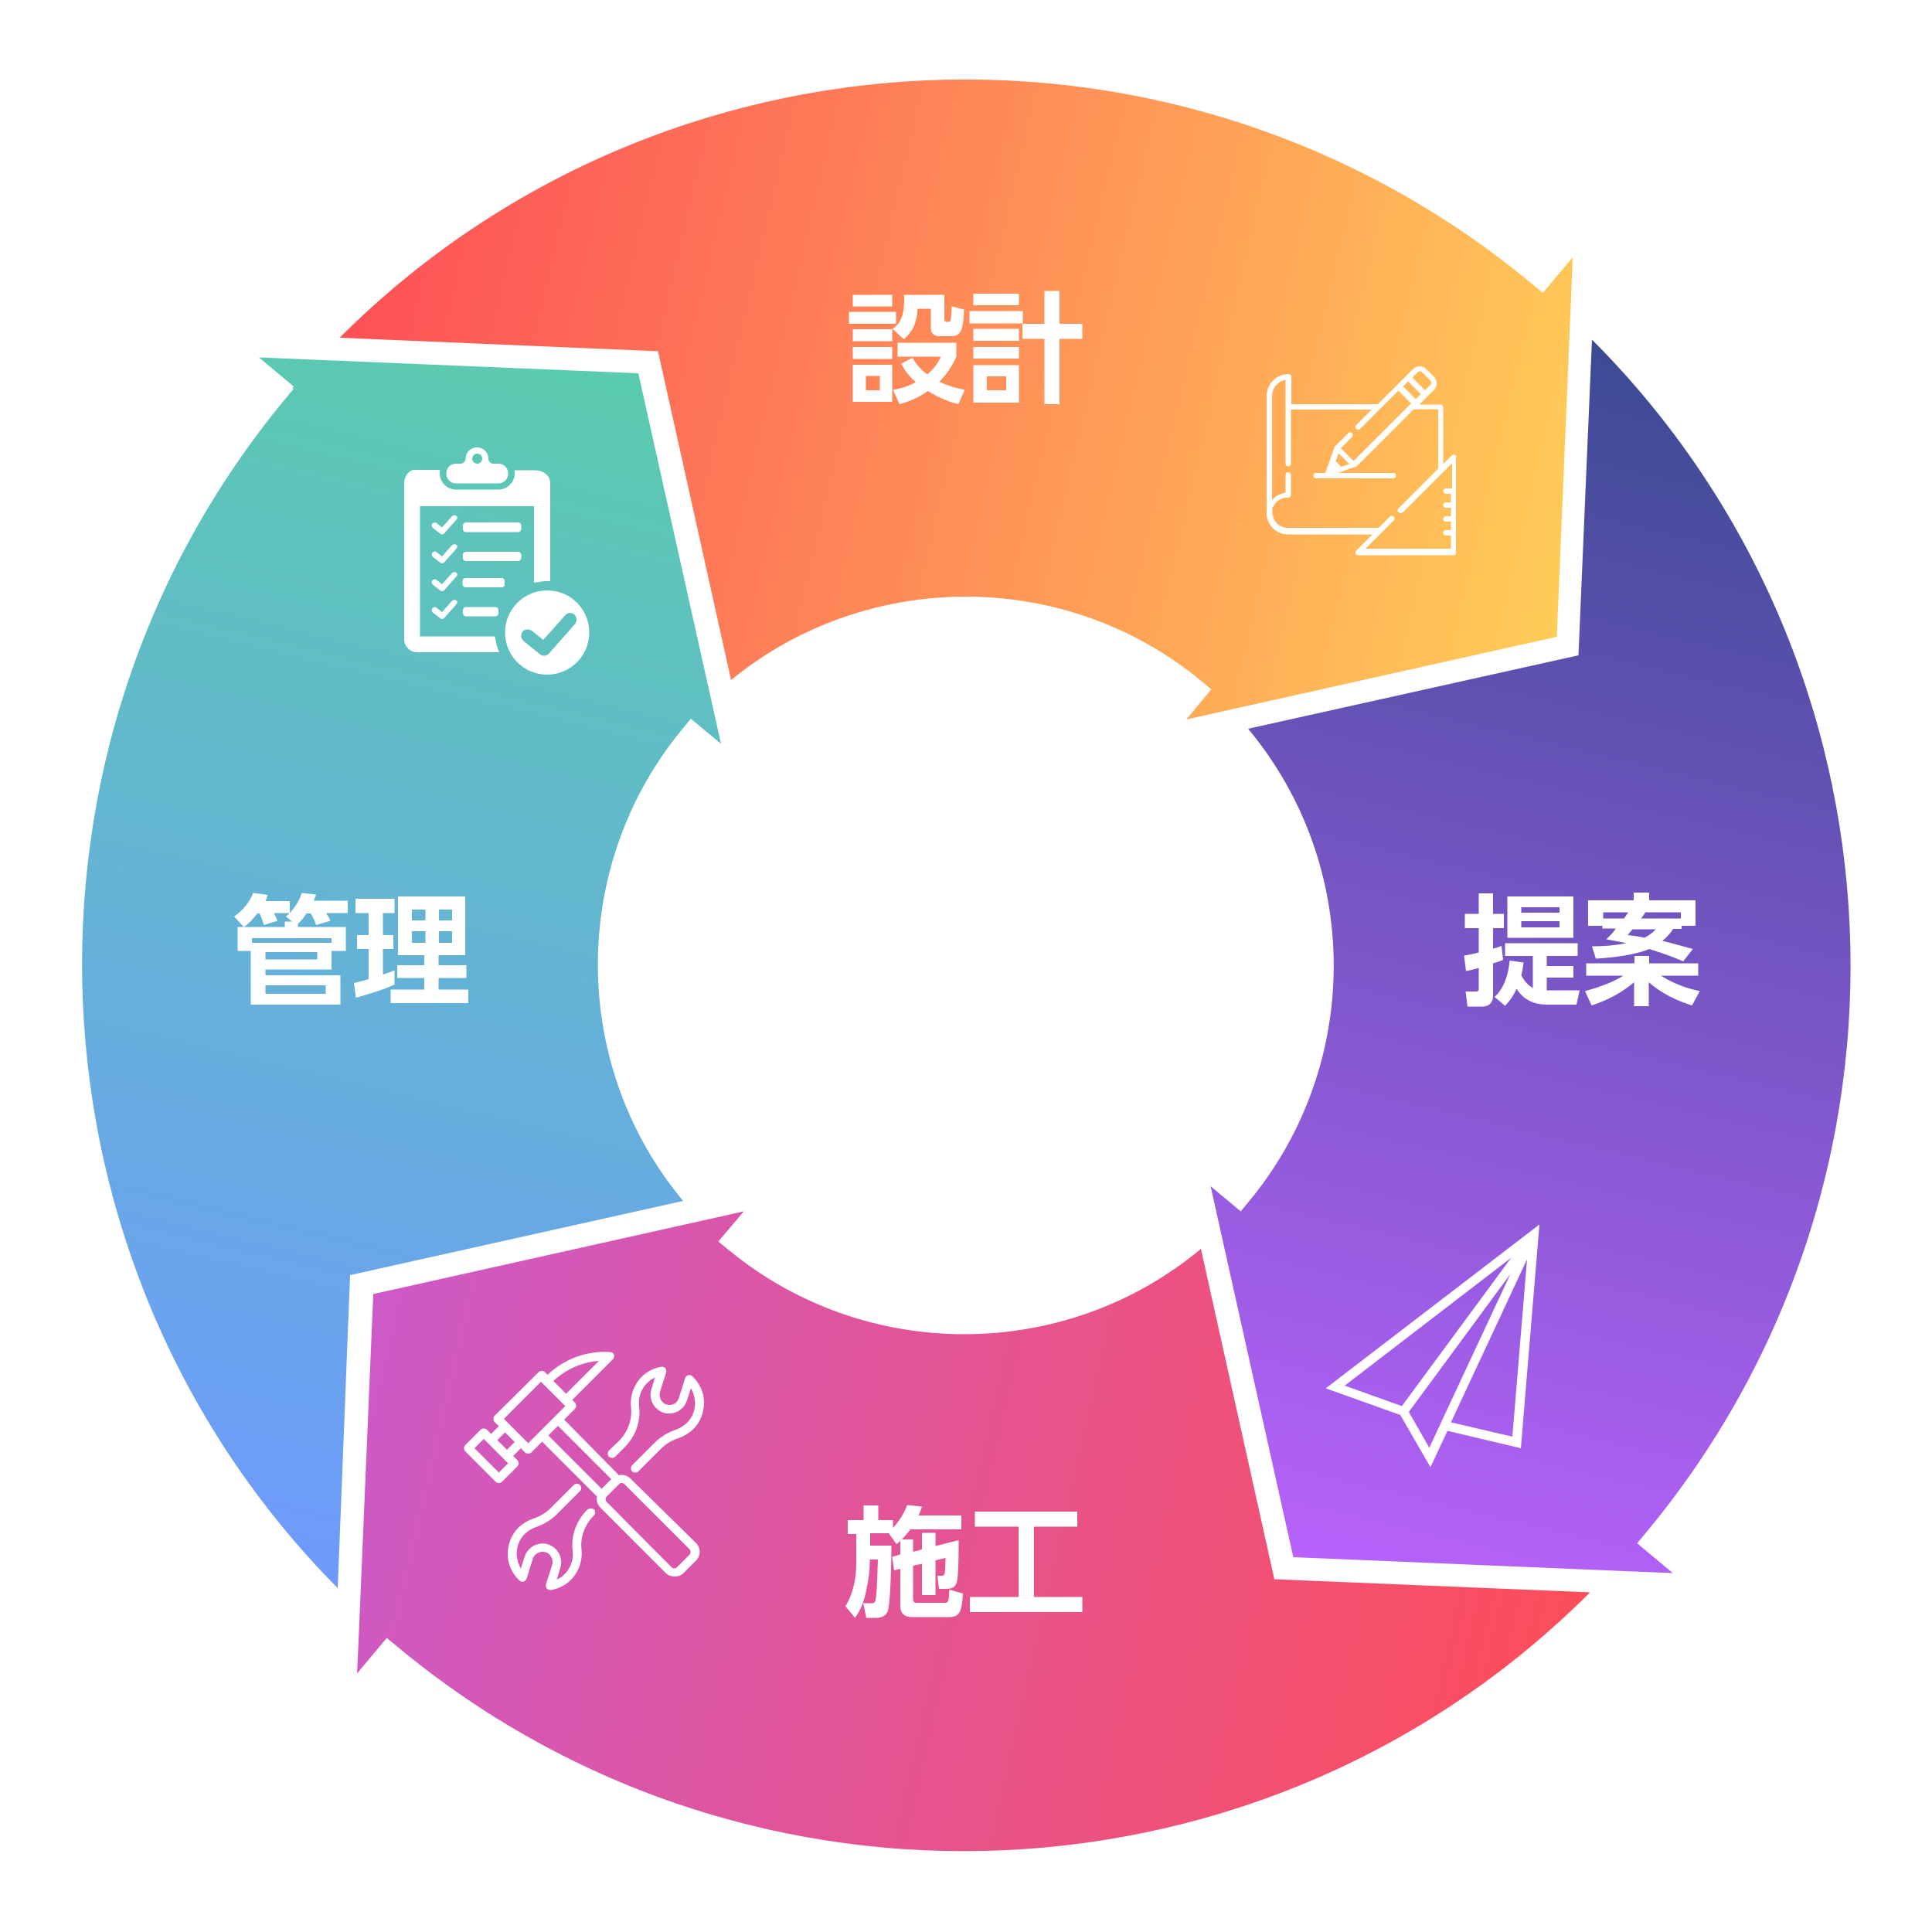
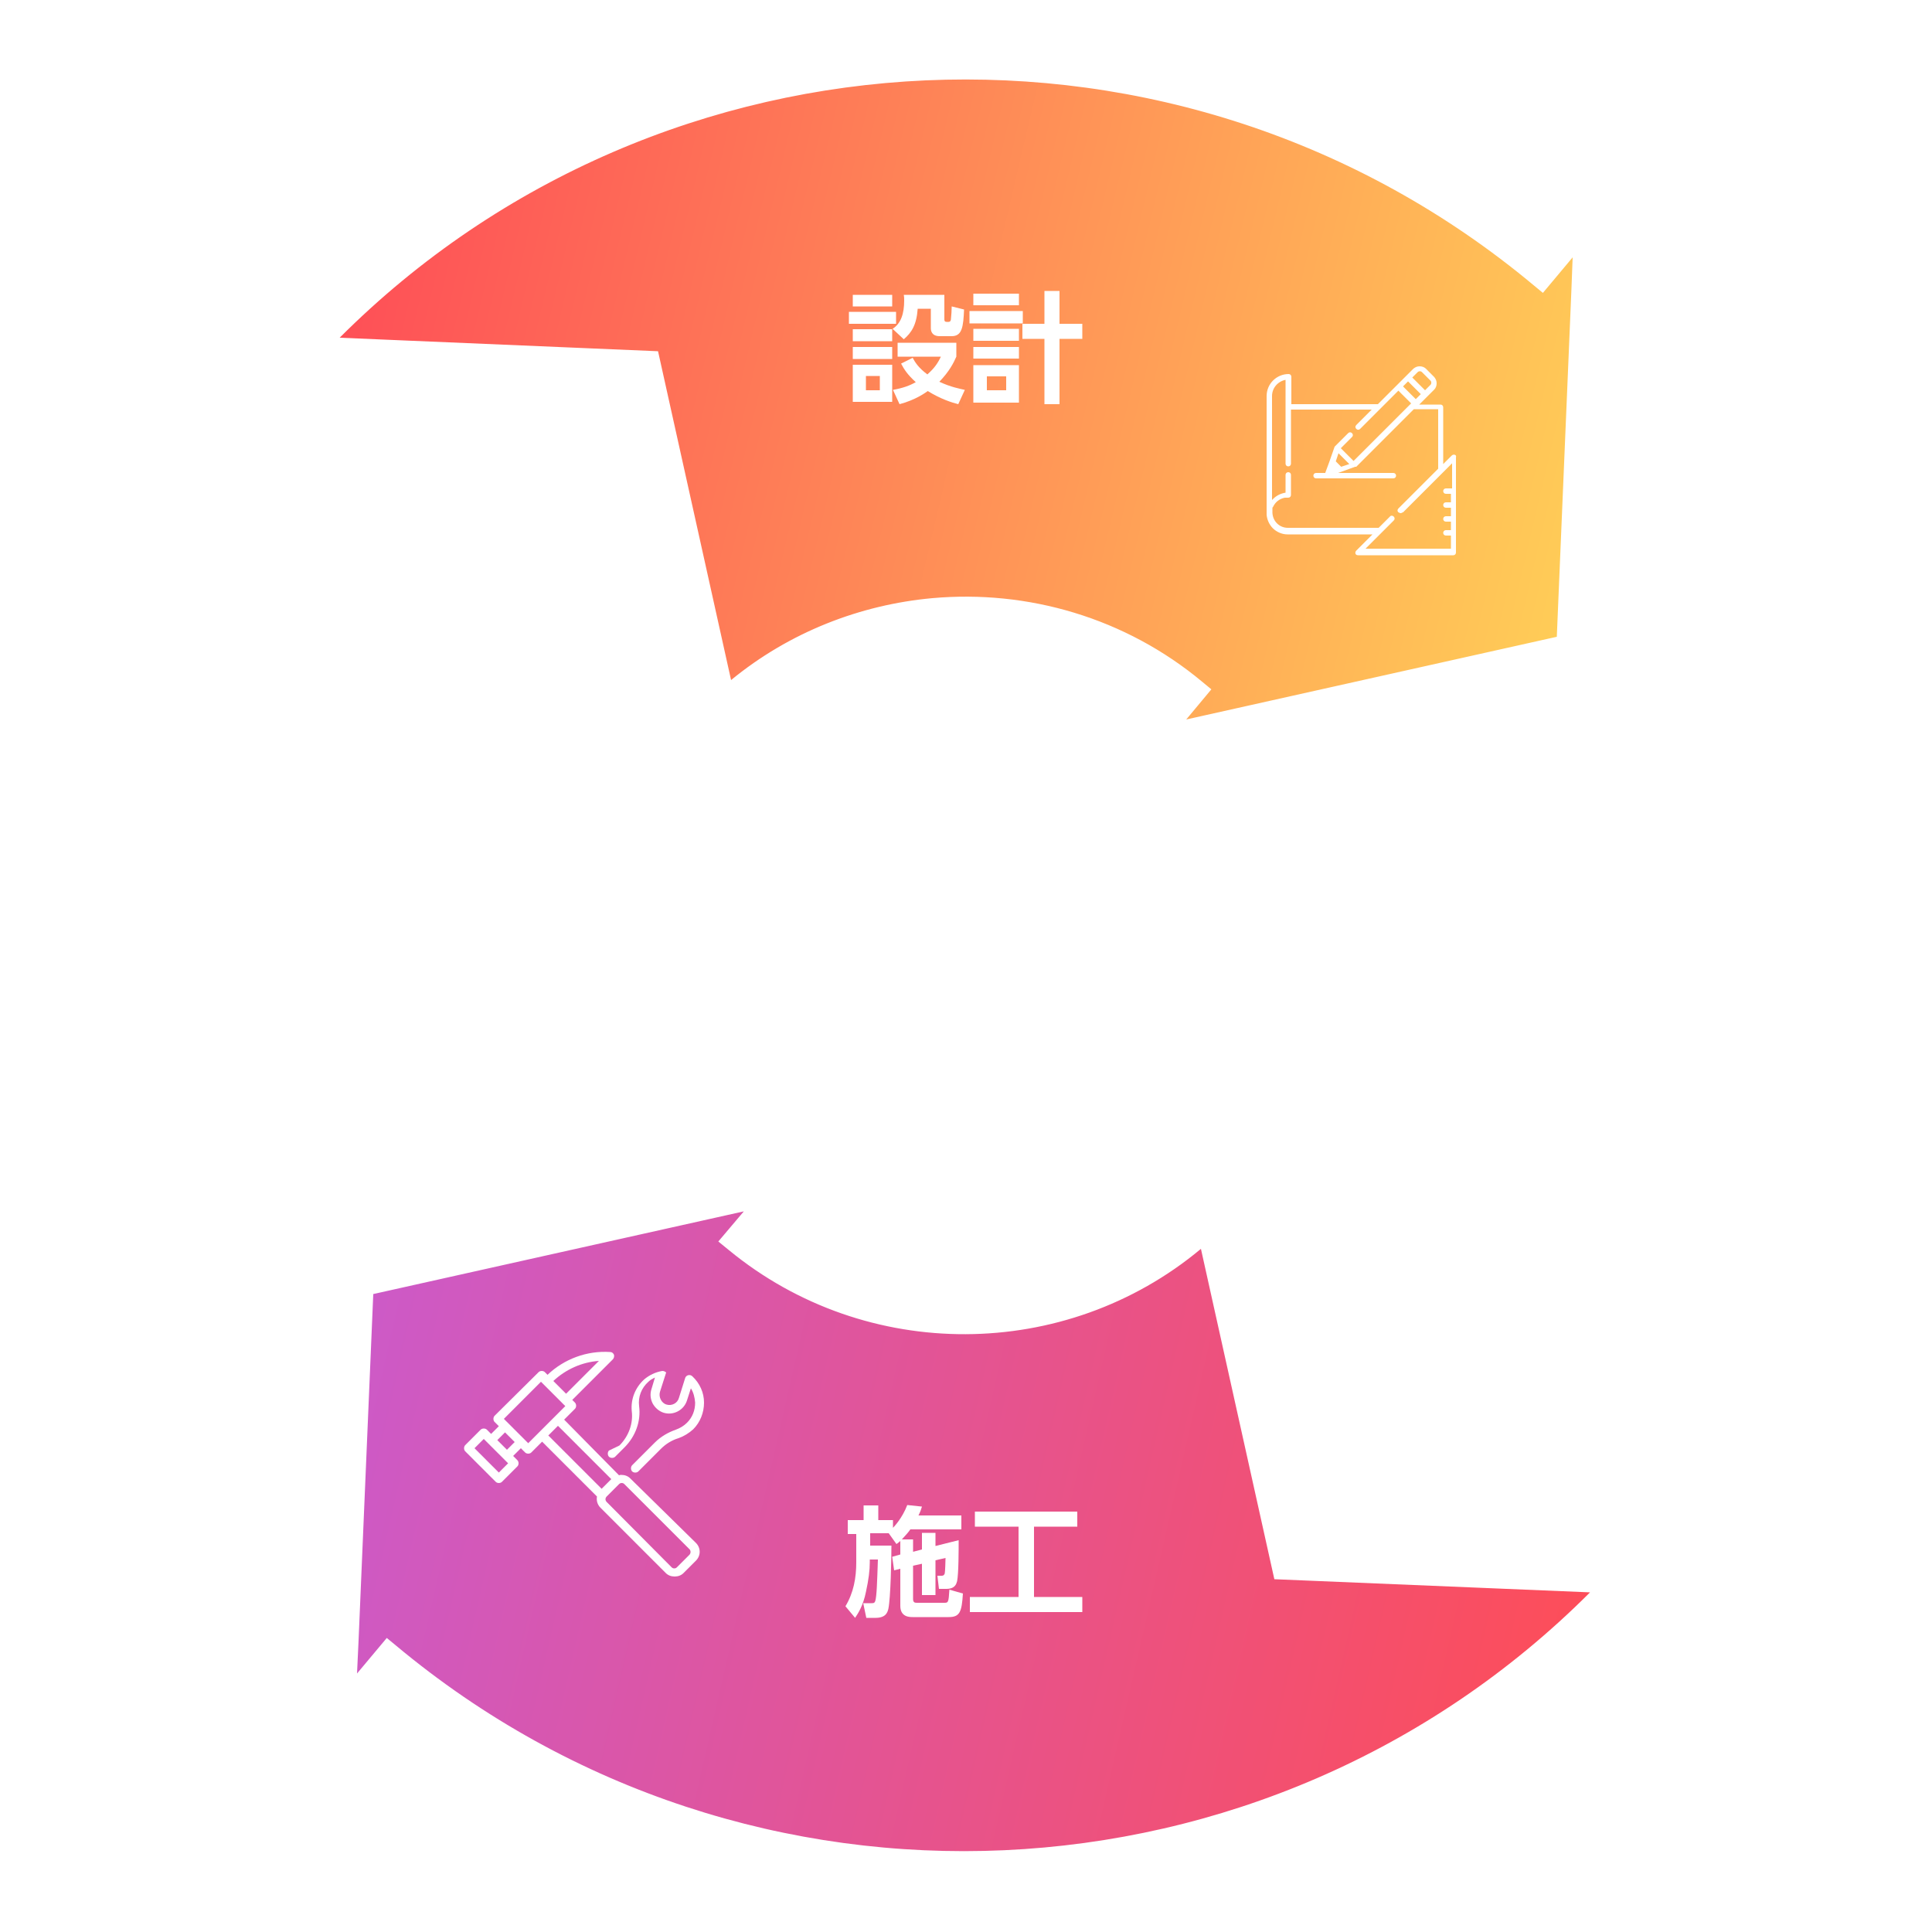
<svg xmlns="http://www.w3.org/2000/svg" version="1.1" x="0px" y="0px" viewBox="0 0 500 500" style="enable-background:new 0 0 500 500;" xml:space="preserve">
  <style type="text/css">
	.st0{fill:#FFFFFF;}
	.st1{fill:#795DA4;}
	.st2{fill:none;}
	.st3{fill:url(#SVGID_1_);}
	.st4{fill:url(#SVGID_2_);}
	.st5{fill:url(#SVGID_3_);}
	.st6{fill:url(#SVGID_4_);}
	.st7{fill:url(#SVGID_5_);}
	.st8{fill:url(#SVGID_6_);}
	.st9{fill:url(#SVGID_7_);}
	.st10{fill:url(#SVGID_8_);}
	.st11{fill:url(#SVGID_9_);}
	.st12{fill:url(#SVGID_10_);}
	.st13{fill:url(#SVGID_11_);}
	.st14{fill:url(#SVGID_12_);}
</style>
  <g id="BACKGROUND">
    <rect class="st0" width="500" height="500" />
    <rect class="st1" width="500" height="500" />
    <rect class="st0" width="500" height="500" />
  </g>
  <g id="OBJECTS">
    <path class="st2" d="M309.1,178.9C309.1,178.8,309.1,178.8,309.1,178.9l0.1-0.1c-36.1-30.1-88.2-28.1-121.9,2.7l4.2,19l-12.3-10.3   c-30.2,36.2-28.1,88.7,3.2,122.4l17.9-4l-9.8,11.7c0.1,0.1,0.3,0.2,0.4,0.3l-0.4,0.5c36.3,29.9,88.5,27.7,122.1-3.6l-4.1-18.5   l12.3,10.3c30.2-36.3,28.1-88.8-3.3-122.5L299,191L309.1,178.9z" />
    <linearGradient id="SVGID_1_" gradientUnits="userSpaceOnUse" x1="347.94" y1="67.855" x2="256.174" y2="394.631" gradientTransform="matrix(0.996 -8.836544e-02 8.836544e-02 0.996 -21.127 23.055)">
      <stop offset="0" style="stop-color:#3A4A92" />
      <stop offset="1" style="stop-color:#B962FC" />
    </linearGradient>
    <polygon class="st3" points="309.1,178.9 309.2,178.7 309.2,178.7 309.1,178.8  " />
    <linearGradient id="SVGID_2_" gradientUnits="userSpaceOnUse" x1="392.574" y1="80.389" x2="300.808" y2="407.166" gradientTransform="matrix(0.996 -8.836544e-02 8.836544e-02 0.996 -21.127 23.055)">
      <stop offset="0" style="stop-color:#3A4A92" />
      <stop offset="1" style="stop-color:#B962FC" />
    </linearGradient>
    <path class="st4" d="M309.2,178.7C309.2,178.7,309.2,178.7,309.2,178.7l-0.1,0.1c3,2.5,5.8,5.2,8.4,8l88.2-19.6l3.6-86.1   c-3.4-3.2-6.9-6.4-10.6-9.4L309.2,178.7z" />
    <linearGradient id="SVGID_3_" gradientUnits="userSpaceOnUse" x1="247.865" y1="106.352" x2="148.639" y2="433.874" gradientTransform="matrix(0.996 -8.836544e-02 8.836544e-02 0.996 -21.127 23.055)">
      <stop offset="0" style="stop-color:#5ACCAD" />
      <stop offset="1" style="stop-color:#6E99FE" />
    </linearGradient>
    <path class="st5" d="M190.6,320.4l-0.4,0.5c0.1,0.1,0.3,0.2,0.4,0.3l0.4-0.5C190.8,320.7,190.7,320.5,190.6,320.4z" />
    <linearGradient id="SVGID_4_" gradientUnits="userSpaceOnUse" x1="393.01" y1="80.512" x2="301.244" y2="407.288" gradientTransform="matrix(0.996 -8.836544e-02 8.836544e-02 0.996 -21.127 23.055)">
      <stop offset="0" style="stop-color:#3A4A92" />
      <stop offset="1" style="stop-color:#B962FC" />
    </linearGradient>
    <polygon class="st6" points="312.7,317.7 312.7,317.7 332.3,405.9  " />
    <linearGradient id="SVGID_5_" gradientUnits="userSpaceOnUse" x1="93.678" y1="296.062" x2="410.009" y2="399.765" gradientTransform="matrix(0.996 -8.836544e-02 8.836544e-02 0.996 -21.127 23.055)">
      <stop offset="0" style="stop-color:#CC5AC9" />
      <stop offset="1" style="stop-color:#FE4D57" />
    </linearGradient>
    <polygon class="st7" points="312.7,317.7 312.7,317.7 332.3,405.9  " />
    <linearGradient id="SVGID_6_" gradientUnits="userSpaceOnUse" x1="451.168" y1="96.844" x2="359.402" y2="423.62" gradientTransform="matrix(0.996 -8.836544e-02 8.836544e-02 0.996 -21.127 23.055)">
      <stop offset="0" style="stop-color:#3A4A92" />
      <stop offset="1" style="stop-color:#B962FC" />
    </linearGradient>
    <polygon class="st8" points="332.3,405.9 418.4,409.5 418.4,409.5  " />
    <linearGradient id="SVGID_7_" gradientUnits="userSpaceOnUse" x1="83.471" y1="327.195" x2="399.803" y2="430.898" gradientTransform="matrix(0.996 -8.836544e-02 8.836544e-02 0.996 -21.127 23.055)">
      <stop offset="0" style="stop-color:#CC5AC9" />
      <stop offset="1" style="stop-color:#FE4D57" />
    </linearGradient>
    <polygon class="st9" points="332.3,405.9 418.4,409.5 418.4,409.5  " />
    <linearGradient id="SVGID_8_" gradientUnits="userSpaceOnUse" x1="203.639" y1="92.953" x2="104.412" y2="420.475" gradientTransform="matrix(0.996 -8.836544e-02 8.836544e-02 0.996 -21.127 23.055)">
      <stop offset="0" style="stop-color:#5ACCAD" />
      <stop offset="1" style="stop-color:#6E99FE" />
    </linearGradient>
    <path class="st10" d="M190.5,321.3c-0.1-0.1-0.3-0.2-0.4-0.3l0.4-0.5c-2.9-2.4-5.6-5-8.1-7.7l-88.9,19.8l-3.6,85.3   c3.6,3.5,7.4,6.8,11.3,10.1L190.5,321.3z" />
    <g>
      <linearGradient id="SVGID_9_" gradientUnits="userSpaceOnUse" x1="447.497" y1="105.993" x2="342.302" y2="420.086" gradientTransform="matrix(0.996 -8.836544e-02 8.836544e-02 0.996 -21.127 23.055)">
        <stop offset="0" style="stop-color:#3A4A92" />
        <stop offset="1" style="stop-color:#B962FC" />
      </linearGradient>
-       <path class="st11" d="M409.3,81.1l-3.6,86.1l-88.2,19.6c31.4,33.7,33.5,86.3,3.3,122.5l-12.3-10.3l4.1,18.5l19.6,88.2l86.1,3.6    l0,0l23.2,1L427.9,399C507.2,304.2,498,164.9,409.3,81.1z" />
      <linearGradient id="SVGID_10_" gradientUnits="userSpaceOnUse" x1="103.132" y1="51.491" x2="421.702" y2="156.686" gradientTransform="matrix(0.996 -8.836544e-02 8.836544e-02 0.996 -21.127 23.055)">
        <stop offset="0" style="stop-color:#FE4D57" />
        <stop offset="1" style="stop-color:#FFCE57" />
      </linearGradient>
      <path class="st12" d="M398.9,71.6C304.1-7.6,164.8,1.5,81.1,90.1l86.7,3.7l19.5,87.7c33.7-30.9,85.9-32.8,121.9-2.7c0,0,0,0,0,0    l-0.1,0.1L299,191l18.5-4.1l88.2-19.6l3.6-86.1l1-23.2L398.9,71.6z" />
      <linearGradient id="SVGID_11_" gradientUnits="userSpaceOnUse" x1="157.989" y1="79.76" x2="52.048" y2="394.6" gradientTransform="matrix(0.996 -8.836544e-02 8.836544e-02 0.996 -21.127 23.055)">
        <stop offset="0" style="stop-color:#5ACCAD" />
        <stop offset="1" style="stop-color:#6E99FE" />
      </linearGradient>
-       <path class="st13" d="M191.5,200.5l-4.2-19l-19.5-87.7l-86.7-3.7l-22.6-1l13.4,11.2c-0.1,0.1-0.2,0.3-0.3,0.4l0.3,0.2    C-6.8,195.5,2.2,334.1,90.1,417.8l3.6-85.3l88.9-19.8c-31.3-33.7-33.5-86.2-3.2-122.4L191.5,200.5z" />
      <linearGradient id="SVGID_12_" gradientUnits="userSpaceOnUse" x1="76.11" y1="343.104" x2="396.171" y2="446.807" gradientTransform="matrix(0.996 -8.836544e-02 8.836544e-02 0.996 -21.127 23.055)">
        <stop offset="0" style="stop-color:#CC5AC9" />
        <stop offset="1" style="stop-color:#FE4D57" />
      </linearGradient>
      <path class="st14" d="M332.3,405.9l-19.6-88.2c-33.6,31.3-85.9,33.5-122.1,3.6c-0.1-0.1-0.3-0.2-0.4-0.3l0.4-0.5l9.8-11.7l-17.9,4    l-88.9,19.8l-3.6,85.3l-1,23.9l11.4-13.7c94.8,79.2,234.2,70.1,317.9-18.6L332.3,405.9z" />
    </g>
    <path class="st0" d="M432.1,398.7c77.3-94.9,68.8-234.1-19.7-318.7l1.3-30.6l-15.2,18.1C303.6-9.9,164.5-1.4,79.9,87.1l-30-1.3   l17.8,14.9l-0.3,0.4l0.3,0.2C30.5,147.2,12,204.7,15.5,263.6C19,322.9,44.4,378,87,419l-1.3,31.4l15.2-18.1   c49.2,40.1,110.3,57.1,169.6,51.9c55-4.9,108.4-29,149.1-71.6l30.6,1.3L432.1,398.7z M412,87.9c83.5,83.5,89.8,218,13.6,309.2   l-1.9,2.3l9.2,7.7l-7.9-0.3l0,0l-90.3-3.8l-20.3-91.1h0l-1.1-4.9l7.8,6.5l1.9-2.3c29.7-35.6,29.4-87.4,0-122.6l85.5-19L412,87.9z    M183.6,309.4c-28.9-32.2-30.4-80.8-3.9-114.9l16.7,14l-5.8-25.9c32.2-28.4,80.6-29.7,114.4-3.4l-14,16.7l25.4-5.7   c28.9,32.3,30.5,80.9,3.9,115l-16.7-14l5.7,25.4c-32.2,28.9-80.9,30.5-115,3.9l13.9-16.7L183.6,309.4z M87.9,87.4   C171.3,4,305.8-2.3,397,73.9l2.3,1.9l7.7-9.2l-0.3,7.9l0,0l-3.8,90.3l-95.9,21.4l6.5-7.8l-2.3-1.9c-20-16.7-45.3-23.9-69.9-21.7   c-18.7,1.7-37,8.8-52.1,21.2l-18.9-85.1L87.9,87.4z M87.4,411C4.8,327.7-1.4,193.7,74.1,102.9l1.9-2.3l-0.3-0.2l0.3-0.4l-9-7.5   l98.2,4.1l21.4,95.9l-7.8-6.5l-1.9,2.3c-29.7,35.6-29.4,87.4-0.1,122.5l-86.2,19.2L87.4,411z M102.4,425.8l-2.3-1.9l-7.7,9.2   l0.4-8.6l0,0l3.8-89.6l95.9-21.4l-6.6,7.8l2.7,2.2c35.6,29.3,87.2,28.9,122.2-0.3l19,85.5l81.7,3.4   C328.1,495.6,193.6,502,102.4,425.8z" />
    <path class="st0" d="M343.1,359.3l19.3,6.9l7.8,13.5l4.4-9.4l19,4.5l4.8-57.9L343.1,359.3z M348,358.6l43.1-33.1l-28.3,38.4   L348,358.6z M364.6,365.4l26.3-35.7l-17.7,37.9l0,0l-3.3,7.1L364.6,365.4z M391.4,371.8l-15.9-3.7l19.7-42.2L391.4,371.8z" />
    <g>
      <path class="st0" d="M231.9,80.7v3.1h-12.2v-3.1H231.9z M230.9,76.3v3h-10.2v-3H230.9z M230.9,85.2v3.1h-10.2v-3.1H230.9z     M230.9,89.8v3.1h-10.2v-3.1H230.9z M230.9,94.4v9.6h-10.2v-9.6H230.9z M227.7,97.3h-3.6v3.7h3.6V97.3z M244.4,76.3v6.3    c0,0.3,0,0.7,0.6,0.7h0.5c0.5,0,0.6-0.5,0.6-0.7c0.1-1,0.2-2.3,0.2-3.3l3.2,0.8c-0.2,4.5-0.5,6.9-3.2,6.9h-3.1    c-2.1,0-2.3-1.4-2.3-2.1v-5h-3.4c-0.3,4.2-1.6,6.2-3.6,7.9l-2.9-2.7c2.2-1.4,3-4,3-7.3c0-0.6,0-1-0.1-1.5H244.4z M248,104.6    c-1.6-0.4-4.5-1.3-7.9-3.4c-0.4,0.3-3.1,2.3-7.3,3.4l-1.7-3.7c2.7-0.5,4.3-1.1,5.9-2c-2.2-2-3-3.3-3.8-4.8l3-1.5    c0.6,1.1,1.4,2.5,3.8,4.3c1.8-1.6,2.7-2.9,3.5-4.6h-11.2v-3.6h15.2v3.6c-0.7,1.6-1.8,3.8-4.4,6.5c3,1.4,5.3,1.8,6.6,2.1L248,104.6    z" />
      <path class="st0" d="M264.7,80.5v3.2h-13.8v-3.2H264.7z M263.7,76v3h-11.8v-3H263.7z M263.7,85.1v3.1h-11.8v-3.1H263.7z     M263.7,89.8v3h-11.8v-3H263.7z M263.7,94.5v9.7h-11.8v-9.7H263.7z M260.4,97.4h-5v3.6h5V97.4z M270.3,104.6V87.7h-5.7v-3.9h5.7    v-8.5h3.9v8.5h5.9v3.9h-5.9v16.9H270.3z" />
    </g>
    <g>
      <path class="st0" d="M389,248.4c-0.7,0.3-1.1,0.5-2.6,0.9v8.3c0,2.4-1.7,2.9-2.7,2.9h-3.9l-0.5-3.9h2.7c0.5,0,0.7-0.2,0.7-0.7    v-5.4c-1.4,0.4-2.1,0.6-3.3,0.8l-0.5-4c1.4-0.2,2.3-0.4,3.8-0.8v-6.3h-3.6v-3.7h3.6v-5.3h3.7v5.3h2.8v3.7h-2.8v5.3    c0.8-0.2,1.2-0.3,2.2-0.7L389,248.4z M386.8,258c1.8-1.6,3.4-4.4,3.9-9.4l3.6,0.5c-0.2,1.5-0.3,2.2-0.6,3.3c1,1.8,1.9,2.7,3,3.3    v-8.3h-7.2v-3.3h18.8v3.3h-8v2.6h6.9v3h-6.9v3.3h8.5l-0.8,3.7h-7.5c-3.4,0-6.1-1.1-8-4.1c-0.8,1.7-1.7,3.1-3,4.4L386.8,258z     M407.2,242.7h-17.1V232h17.1V242.7z M403.6,234.8h-9.9v1.4h9.9V234.8z M403.6,238.4h-9.9v1.6h9.9V238.4z" />
      <path class="st0" d="M410.2,256.5c2.1-0.6,6.7-1.9,9.9-4h-9.6v-3.2h12.5v-1.9h3.8v1.9h12.7v3.2h-9.7c1.5,0.9,4.8,2.9,10.1,4    l-2,3.7c-6.2-1.9-9.6-4.6-11.2-6v6.2h-3.8v-6.2c-1.3,1.1-4.8,4-11,6L410.2,256.5z M414.7,240.4v-0.8H411V233h11.8v-2h4v2h12v6.6    h-3.6v0.8h-2.2c-0.5,0.8-1.2,1.8-2.8,3.1c2.9,0.7,5.7,1.5,7.9,2.1l-2.5,3.2c-1.4-0.6-3.9-1.7-8.8-3.2c-2.2,1-7,2.1-13.8,2.5    l-1-3.2c2.3,0,5.3-0.1,8.9-0.8c-2.4-0.5-3.9-0.8-5.2-1c0.7-0.7,1.5-1.4,2.5-2.8H414.7z M420.3,237.7c0.6-0.9,0.9-1.3,1.1-1.6h-6.5    v1.6H420.3z M422.6,240.4c-0.7,0.8-0.9,1-1.4,1.6c2,0.2,3.2,0.4,4.4,0.7c1.6-0.9,2.3-1.5,2.9-2.2H422.6z M435,237.7v-1.6h-9.2    c-0.2,0.3-0.3,0.6-1.1,1.6H435z" />
    </g>
    <g>
      <path class="st0" d="M77.3,239.9h12.2v6.2h-3.7v4.8H68.7v1.5h19.4v7.6H64.9v-13.9h-3.4v-6.2h12.2v-1.4h1.9l-1.6-1.3    c0.5-0.4,0.7-0.6,0.9-0.9h-4c0.3,0.6,0.8,1.7,0.9,2l-3.5,1.1c-0.2-0.8-0.8-2.3-1.1-3h-0.6c-1.5,1.9-2.3,2.7-3.5,3.5l-2.5-2.7    c2.3-1.6,4.1-3.9,4.9-6.1l3.8,0.5c-0.2,0.5-0.2,0.8-0.6,1.6H75v3.1c2.1-2.3,2.8-4.3,3.1-5.2l3.7,0.4c-0.2,0.6-0.3,0.9-0.6,1.6h8.8    v3.2h-5.6c0.4,0.6,0.8,1.3,1.1,2l-3.7,1.1c-0.3-0.9-0.8-2.1-1.4-3h-1.1c-0.6,0.9-1.2,1.8-2.2,2.7V239.9z M65.2,244h20.6v-1.2H65.2    V244z M68.7,246.4v1.9h13.4v-1.9H68.7z M68.7,255v2.2h15.6V255H68.7z" />
      <path class="st0" d="M91.6,254.4c1.2-0.3,2.2-0.5,3.8-1v-7.8h-3V242h3v-5.7H92v-3.7h10.1v3.7h-3v5.7h2.7v3.6h-2.7v6.6    c1.7-0.6,2.2-0.7,3-1.1v3.7c-2.7,1.3-7.7,2.8-10,3.4L91.6,254.4z M103.1,232h17.3v15.2h-6.9v2.6h7.2v3.3h-7.2v3h7.7v3.5h-20.1    v-3.5h8.7v-3h-7v-3.3h7v-2.6h-6.8V232z M106.6,235.4v2.8h3.5v-2.8H106.6z M106.6,241v3h3.5v-3H106.6z M113.6,235.4v2.8h3.4v-2.8    H113.6z M113.6,241v3h3.4v-3H113.6z" />
    </g>
    <g>
      <path class="st0" d="M233,402.3v-3.5c-0.2,0.2-0.3,0.3-1,0.8l-2-2.8h-4.8v3.2h5.5c0,3.3-0.2,13.6-0.8,16.4    c-0.2,0.7-0.5,2.3-3.3,2.3h-2.4l-0.8-3.8h2.2c0.4,0,0.7,0,0.9-0.5c0.4-1.2,0.5-5,0.7-10.8h-2.1v0.7c0,2.1-0.3,4.5-1,7.7    c-0.7,3.5-2,5.5-2.8,6.7l-2.5-3c2.1-3.5,2.8-7.3,2.8-11.4v-7.3h-2.2v-3.6h4.1v-3.8h3.8v3.8h3.8v2c0.3-0.3,2.4-2.5,3.7-5.9l3.8,0.4    c-0.2,0.7-0.4,1.3-0.9,2.3h11.1v3.6h-13.2c-0.4,0.6-1,1.3-2.2,2.6h2.9v3.2l2.3-0.6v-4.3h3.5v3.4l6-1.5c0,2.3,0,8.6-0.4,10.6    c-0.2,0.7-0.5,2-2.8,2h-1.9l-0.4-3.4h1.1c0.2,0,0.6,0,0.8-0.6c0.1-0.4,0.2-3.4,0.2-4l-2.6,0.6v9h-3.5v-8.1l-2.3,0.5v8.6    c0,1,0.5,1,1.1,1h6.9c1.1,0,1.2,0,1.4-3.4l3.5,1c-0.3,4.8-0.8,6.1-3.7,6.1h-9.3c-0.8,0-3.2,0-3.2-2.9V406l-1.6,0.4l-0.5-3.5    L233,402.3z" />
      <path class="st0" d="M252.3,391.2h26.5v3.9h-11.2v18.2h12.5v3.9H251v-3.9h12.6v-18.2h-11.3V391.2z" />
    </g>
    <g>
      <path class="st0" d="M163.1,382.6c-0.6-0.6-1.4-0.9-2.3-0.9c-0.2,0-0.4,0-0.6,0.1L146,367.4l2.8-2.8c0.4-0.4,0.4-1.2,0-1.6    l-0.7-0.7l10.5-10.5c0.3-0.3,0.4-0.8,0.3-1.2c-0.2-0.4-0.5-0.7-1-0.7c-6-0.4-11.9,1.8-16.2,5.9l-0.7-0.7c-0.2-0.2-0.5-0.3-0.8-0.3    c-0.3,0-0.6,0.1-0.8,0.3L128,366.4c-0.4,0.4-0.4,1.2,0,1.6l1.1,1.1l-2,2l-1.1-1.1c-0.4-0.4-1.2-0.4-1.6,0l-4,4    c-0.2,0.2-0.3,0.5-0.3,0.8c0,0.3,0.1,0.6,0.3,0.8l7.9,7.9c0.2,0.2,0.5,0.3,0.8,0.3s0.6-0.1,0.8-0.3l4-4c0.2-0.2,0.3-0.5,0.3-0.8    c0-0.3-0.1-0.6-0.3-0.8l-1.1-1.1l2-2l1.1,1.1c0.2,0.2,0.5,0.3,0.8,0.3c0.3,0,0.6-0.1,0.8-0.3l2.8-2.8l14.2,14.2    c-0.2,1,0.1,2.1,0.9,2.9l16.9,16.9c0.6,0.6,1.4,0.9,2.3,0.9c0.9,0,1.7-0.3,2.3-0.9l3.2-3.2l0,0c1.3-1.3,1.3-3.3,0-4.6L163.1,382.6    z M155,352.2l-8.5,8.5l-3.3-3.3C146.4,354.4,150.6,352.5,155,352.2z M129.1,381.1l-6.3-6.3l2.4-2.4l6.3,6.3L129.1,381.1z     M131.2,375.2l-2.5-2.5l2-2l2.5,2.5L131.2,375.2z M136.7,373.5l-6.3-6.3l9.6-9.6l6.3,6.3L136.7,373.5z M144.4,369l13.8,13.8    l-2.5,2.5l-13.8-13.8L144.4,369z M178.4,402.4l-3.2,3.2c-0.2,0.2-0.4,0.3-0.7,0.3c-0.3,0-0.5-0.1-0.7-0.3L157,388.7    c-0.4-0.4-0.4-1,0-1.4l3.2-3.2c0.2-0.2,0.4-0.3,0.7-0.3c0.3,0,0.5,0.1,0.7,0.3l16.9,16.9C178.8,401.4,178.8,402,178.4,402.4z" />
-       <path class="st0" d="M157.6,375.4c-0.4,0.4-0.4,1.2,0,1.6c0.4,0.4,1.2,0.4,1.6,0l2.4-2.4c2.9-2.9,4.3-6.8,3.8-10.7    c-0.3-2.4,0.6-4.7,2.4-6.3c0.5-0.5,1.1-0.8,1.7-1.1l-0.9,3c-0.4,1.2-0.3,2.5,0.3,3.7c0.6,1.1,1.6,2,2.8,2.4    c2.5,0.8,5.3-0.6,6.1-3.2l1-3.1c0.7,1.1,1,2.4,1.1,3.7c0,2-0.7,3.8-2.1,5.2c-0.8,0.8-1.8,1.4-2.9,1.8c-2,0.7-3.9,1.8-5.4,3.3    l-5.9,5.9c-0.4,0.4-0.4,1.2,0,1.6c0.2,0.2,0.5,0.3,0.8,0.3c0.3,0,0.6-0.1,0.8-0.3l5.9-5.9c1.2-1.2,2.8-2.2,4.5-2.7    c1.4-0.5,2.7-1.3,3.8-2.3c1.8-1.8,2.8-4.3,2.8-6.9c0-2.6-1.1-5-3-6.8c-0.3-0.3-0.7-0.4-1.1-0.3c-0.4,0.1-0.7,0.4-0.8,0.8l-1.6,5.1    c-0.4,1.4-1.9,2.1-3.2,1.7c-0.7-0.2-1.2-0.7-1.5-1.3c-0.3-0.6-0.4-1.3-0.2-2l1.6-5c0.1-0.4,0-0.8-0.2-1.1c-0.3-0.3-0.7-0.4-1-0.4    c-1.8,0.3-3.4,1.1-4.7,2.2c-2.3,2.1-3.5,5.1-3.2,8.2c0.4,3.2-0.8,6.5-3.2,8.9L157.6,375.4z" />
-       <path class="st0" d="M152,390.7c-2.9,2.9-4.3,6.8-3.8,10.7c0.3,2.4-0.6,4.7-2.4,6.3c-0.5,0.5-1.1,0.8-1.7,1.1l0.9-3    c0.4-1.2,0.3-2.5-0.3-3.7c-0.6-1.1-1.6-2-2.8-2.4c-1.2-0.4-2.5-0.3-3.7,0.3c-1.1,0.6-2,1.6-2.4,2.8l-1,3.1c-0.7-1.1-1-2.4-1.1-3.7    c0-2,0.7-3.8,2.1-5.2c0.8-0.8,1.8-1.4,2.9-1.8c2-0.7,3.9-1.8,5.4-3.3l6-6c0.4-0.4,0.4-1.2,0-1.6c-0.4-0.4-1.2-0.4-1.6,0l-6,6    c-1.2,1.2-2.8,2.2-4.5,2.7c-1.4,0.5-2.7,1.3-3.8,2.3c-1.8,1.8-2.8,4.3-2.8,6.9c0,2.6,1.1,5,3,6.8c0.3,0.3,0.7,0.4,1.1,0.3    c0.4-0.1,0.7-0.4,0.8-0.8l1.6-5.1c0.2-0.7,0.7-1.2,1.3-1.5c0.6-0.3,1.3-0.4,2-0.2c0.7,0.2,1.2,0.7,1.5,1.3c0.3,0.6,0.4,1.3,0.2,2    l-1.6,5c-0.1,0.4,0,0.8,0.2,1.1c0.2,0.2,0.5,0.4,0.9,0.4c0.1,0,0.1,0,0.2,0c1.8-0.3,3.4-1.1,4.7-2.2c2.3-2.1,3.5-5.1,3.2-8.2    c-0.4-3.2,0.8-6.5,3.2-8.9c0.4-0.4,0.4-1.2,0-1.6C153.2,390.3,152.5,390.3,152,390.7z" />
+       <path class="st0" d="M157.6,375.4c-0.4,0.4-0.4,1.2,0,1.6c0.4,0.4,1.2,0.4,1.6,0l2.4-2.4c2.9-2.9,4.3-6.8,3.8-10.7    c-0.3-2.4,0.6-4.7,2.4-6.3c0.5-0.5,1.1-0.8,1.7-1.1l-0.9,3c-0.4,1.2-0.3,2.5,0.3,3.7c0.6,1.1,1.6,2,2.8,2.4    c2.5,0.8,5.3-0.6,6.1-3.2l1-3.1c0.7,1.1,1,2.4,1.1,3.7c0,2-0.7,3.8-2.1,5.2c-0.8,0.8-1.8,1.4-2.9,1.8c-2,0.7-3.9,1.8-5.4,3.3    l-5.9,5.9c-0.4,0.4-0.4,1.2,0,1.6c0.2,0.2,0.5,0.3,0.8,0.3c0.3,0,0.6-0.1,0.8-0.3l5.9-5.9c1.2-1.2,2.8-2.2,4.5-2.7    c1.4-0.5,2.7-1.3,3.8-2.3c1.8-1.8,2.8-4.3,2.8-6.9c0-2.6-1.1-5-3-6.8c-0.3-0.3-0.7-0.4-1.1-0.3c-0.4,0.1-0.7,0.4-0.8,0.8l-1.6,5.1    c-0.4,1.4-1.9,2.1-3.2,1.7c-0.7-0.2-1.2-0.7-1.5-1.3c-0.3-0.6-0.4-1.3-0.2-2l1.6-5c-0.3-0.3-0.7-0.4-1-0.4    c-1.8,0.3-3.4,1.1-4.7,2.2c-2.3,2.1-3.5,5.1-3.2,8.2c0.4,3.2-0.8,6.5-3.2,8.9L157.6,375.4z" />
    </g>
    <g>
      <g>
        <path class="st0" d="M376.5,117.7c-0.3-0.1-0.6,0-0.8,0.2l-2.2,2.2v-14.7c0-0.4-0.3-0.7-0.7-0.7h-5.5l2-2c0,0,0,0,0,0l1.9-1.9     c0.4-0.4,0.6-1,0.6-1.6s-0.2-1.1-0.6-1.6l-2.2-2.2c-0.4-0.4-1-0.6-1.6-0.6c-0.6,0-1.1,0.2-1.6,0.6l-1.9,1.9l-2.3,2.3l-5,5h-22.4     v-7.1c0-0.4-0.3-0.7-0.7-0.7c-3.1,0-5.7,2.5-5.7,5.7V133c0,0.1,0,0.1,0,0.2c0.1,1.3,0.7,2.6,1.6,3.5c1,1,2.4,1.6,3.8,1.6h22     l-4.2,4.2c-0.2,0.2-0.3,0.5-0.2,0.8c0.1,0.3,0.4,0.4,0.7,0.4h24.6c0.4,0,0.7-0.3,0.7-0.7v-24.6     C376.9,118,376.8,117.8,376.5,117.7z M366.9,96.3c0.3-0.3,0.8-0.3,1.1,0l2.2,2.2c0.3,0.3,0.3,0.8,0,1.1l-1.4,1.4l-3.3-3.3     L366.9,96.3z M364.4,98.7l3.3,3.3l-1.3,1.3l-3.3-3.3L364.4,98.7z M375.5,126.4h-1.3c-0.4,0-0.7,0.3-0.7,0.7     c0,0.4,0.3,0.7,0.7,0.7h1.3v2.2h-1.3c-0.4,0-0.7,0.3-0.7,0.7c0,0.4,0.3,0.7,0.7,0.7h1.3v2.2h-1.3c-0.4,0-0.7,0.3-0.7,0.7     c0,0.4,0.3,0.7,0.7,0.7h1.3v2.2h-1.3c-0.4,0-0.7,0.3-0.7,0.7c0,0.4,0.3,0.7,0.7,0.7h1.3v3.4h-22.1l7.3-7.3c0.3-0.3,0.3-0.7,0-1     c0,0-0.1-0.1-0.1-0.1c-0.3-0.2-0.7-0.2-0.9,0.1l-2.9,2.9h-23.5c-2.2,0-3.9-1.7-4-3.9c0-0.1,0-0.3,0-0.4c0,0,0,0,0,0     c0-0.1,0-0.1,0-0.2c0,0,0,0,0,0c0-0.1,0-0.1,0-0.2c0,0,0,0,0,0c0,0,0-0.1,0-0.1c0,0,0-0.1,0-0.1c0,0,0-0.1,0-0.1c0,0,0-0.1,0-0.1     c0,0,0-0.1,0-0.1c0,0,0-0.1,0.1-0.1c0,0,0,0,0,0c0-0.1,0.1-0.1,0.1-0.2c0,0,0,0,0,0c0.6-1.2,1.6-2,3-2.3c0,0,0,0,0,0     c0.1,0,0.1,0,0.2,0c0,0,0,0,0,0c0.1,0,0.1,0,0.2,0c0,0,0,0,0,0c0.1,0,0.1,0,0.2,0c0,0,0,0,0.1,0c0.1,0,0.1,0,0.2,0     c0.4,0,0.7-0.3,0.7-0.7v-5.2c0-0.4-0.3-0.7-0.7-0.7s-0.7,0.3-0.7,0.7v4.6c-1.2,0.2-2.3,0.7-3.2,1.6c-0.1,0.1-0.2,0.2-0.3,0.3     v-26.9c0-2.1,1.5-3.8,3.5-4.2v7.1V120v0c0,0.4,0.3,0.7,0.7,0.7c0.4,0,0.7-0.3,0.7-0.7v0V106h20.9l-4,4c-0.3,0.3-0.3,0.7,0,1     c0.3,0.3,0.7,0.3,1,0l5.2-5.2c0,0,0,0,0,0l4.7-4.7l3.3,3.3l-0.4,0.4c0,0,0,0,0,0l-14.5,14.5l-3.3-3.3l2.9-2.9     c0.3-0.3,0.3-0.7,0-1c-0.3-0.3-0.7-0.3-1,0l-3.4,3.4c0,0,0,0-0.1,0.1c0,0,0,0,0,0c0,0,0,0,0,0c0,0,0,0,0,0c0,0,0,0,0,0     c0,0,0,0,0,0c0,0,0,0,0,0c0,0,0,0,0,0l-1.4,4l-1,2.7c0,0,0,0.1,0,0.1h-2.4c-0.4,0-0.7,0.3-0.7,0.7s0.3,0.7,0.7,0.7h20     c0.4,0,0.7-0.3,0.7-0.7s-0.3-0.7-0.7-0.7h-14.3l4.4-1.6c0,0,0,0,0,0c0,0,0,0,0.1,0c0,0,0,0,0,0c0,0,0,0,0.1,0c0,0,0,0,0,0     c0,0,0,0,0.1,0c0,0,0,0,0,0c0,0,0,0,0.1-0.1l14.8-14.8h6.3v15.4l-10.3,10.3c-0.3,0.3-0.3,0.7,0,1c0,0,0,0,0.1,0     c0.1,0.1,0.3,0.2,0.5,0.2s0.3-0.1,0.5-0.2c0,0,0,0,0.1,0c0,0,0,0,0,0l12.7-12.7V126.4z M349.2,120.1l-2.1,0.7l-1.4-1.4l0.7-2.1     L349.2,120.1z" />
      </g>
    </g>
    <g>
      <path class="st0" d="M129,120h-1.3c-0.7,0-1.3-0.6-1.3-1.3v0c0-1.6-1.3-2.9-2.9-2.9h-0.1c-1.6,0-2.9,1.3-2.9,2.9v0    c0,0.7-0.6,1.3-1.3,1.3H118c-1.4,0-2.5,1.1-2.5,2.5v0.1c0,1.4,1.1,2.5,2.5,2.5h11c1.4,0,2.5-1.1,2.5-2.5v-0.1    C131.5,121.1,130.4,120,129,120z M123.5,120c-0.7,0-1.3-0.6-1.3-1.3c0-0.7,0.6-1.3,1.3-1.3c0.7,0,1.3,0.6,1.3,1.3    C124.8,119.4,124.2,120,123.5,120z M129.2,168.8H108c-1.9,0-3.4-1.5-3.4-3.4V125c0-1.9,1.5-3.4,2.5-3.4h6.8    c-0.1,0.3-0.1,0.6-0.1,0.9c0,2.3,1.9,4.2,4.2,4.2h11c2.3,0,4.2-1.9,4.2-4.2c0-0.3,0-0.6-0.1-0.8h5.1c2.7,0,4.2,1.5,4.2,3.4v25.3    c-0.3,0-0.6,0-0.8,0c-1.2,0-2.3,0.2-3.4,0.4v-19.8h-29.5v33.7h19.4C128.3,166.1,128.6,167.5,129.2,168.8z M141.6,152.8    c-6,0-10.9,4.9-10.9,10.9s4.9,10.9,10.9,10.9s10.9-4.9,10.9-10.9S147.7,152.8,141.6,152.8z M148.8,161.5l-6.7,7.6    c-0.3,0.4-0.8,0.6-1.3,0.6c-0.4,0-0.7-0.1-1.1-0.4l-4.2-3.4c-0.7-0.6-0.8-1.6-0.3-2.4c0.6-0.7,1.6-0.8,2.4-0.3l3,2.4l5.7-6.4    c0.6-0.7,1.7-0.8,2.4-0.1C149.3,159.7,149.4,160.8,148.8,161.5z M134.1,145.2h-13.5c-0.5,0-0.8-0.4-0.8-0.8v-0.8    c0-0.5,0.4-0.8,0.8-0.8h13.5c0.5,0,0.8,0.4,0.8,0.8v0.8C134.9,144.8,134.5,145.2,134.1,145.2z M134.1,137.7h-13.5    c-0.5,0-0.8-0.4-0.8-0.8V136c0-0.5,0.4-0.8,0.8-0.8h13.5c0.5,0,0.8,0.4,0.8,0.8v0.8C134.9,137.3,134.5,137.7,134.1,137.7z     M129.8,152h-9.3c-0.5,0-0.8-0.4-0.8-0.8v-0.8c0-0.5,0.4-0.8,0.8-0.8h9.3c0.5,0,0.8,0.4,0.8,0.8v0.8    C130.7,151.6,130.3,152,129.8,152z M128.2,159.5h-7.6c-0.5,0-0.8-0.4-0.8-0.8v-0.8c0-0.5,0.4-0.8,0.8-0.8h7.6    c0.5,0,0.8,0.4,0.8,0.8v0.8C129,159.2,128.6,159.5,128.2,159.5z M118.1,134.5L115,138c-0.2,0.2-0.4,0.3-0.6,0.3    c-0.2,0-0.3-0.1-0.5-0.2l-1.9-1.5c-0.3-0.3-0.4-0.8-0.1-1.1c0.3-0.3,0.8-0.4,1.1-0.1l1.4,1.1l2.6-2.9c0.3-0.3,0.8-0.3,1.1-0.1    C118.4,133.7,118.4,134.2,118.1,134.5z M118.1,142l-3.1,3.5c-0.2,0.2-0.4,0.3-0.6,0.3c-0.2,0-0.3-0.1-0.5-0.2l-1.9-1.5    c-0.3-0.3-0.4-0.8-0.1-1.1c0.3-0.3,0.8-0.4,1.1-0.1l1.4,1.1l2.6-2.9c0.3-0.3,0.8-0.3,1.1-0.1C118.4,141.2,118.4,141.7,118.1,142z     M118.1,149.2l-3.1,3.5c-0.2,0.2-0.4,0.3-0.6,0.3c-0.2,0-0.3-0.1-0.5-0.2l-1.9-1.5c-0.3-0.3-0.4-0.8-0.1-1.1    c0.3-0.3,0.8-0.4,1.1-0.1l1.4,1.1l2.6-2.9c0.3-0.3,0.8-0.3,1.1-0.1C118.4,148.4,118.4,148.9,118.1,149.2z M118.1,156.4l-3.1,3.5    c-0.2,0.2-0.4,0.3-0.6,0.3c-0.2,0-0.3-0.1-0.5-0.2l-1.9-1.5c-0.3-0.3-0.4-0.8-0.1-1.1c0.3-0.3,0.8-0.4,1.1-0.1l1.4,1.1l2.6-2.9    c0.3-0.3,0.8-0.3,1.1-0.1C118.4,155.6,118.4,156.1,118.1,156.4z" />
    </g>
  </g>
</svg>